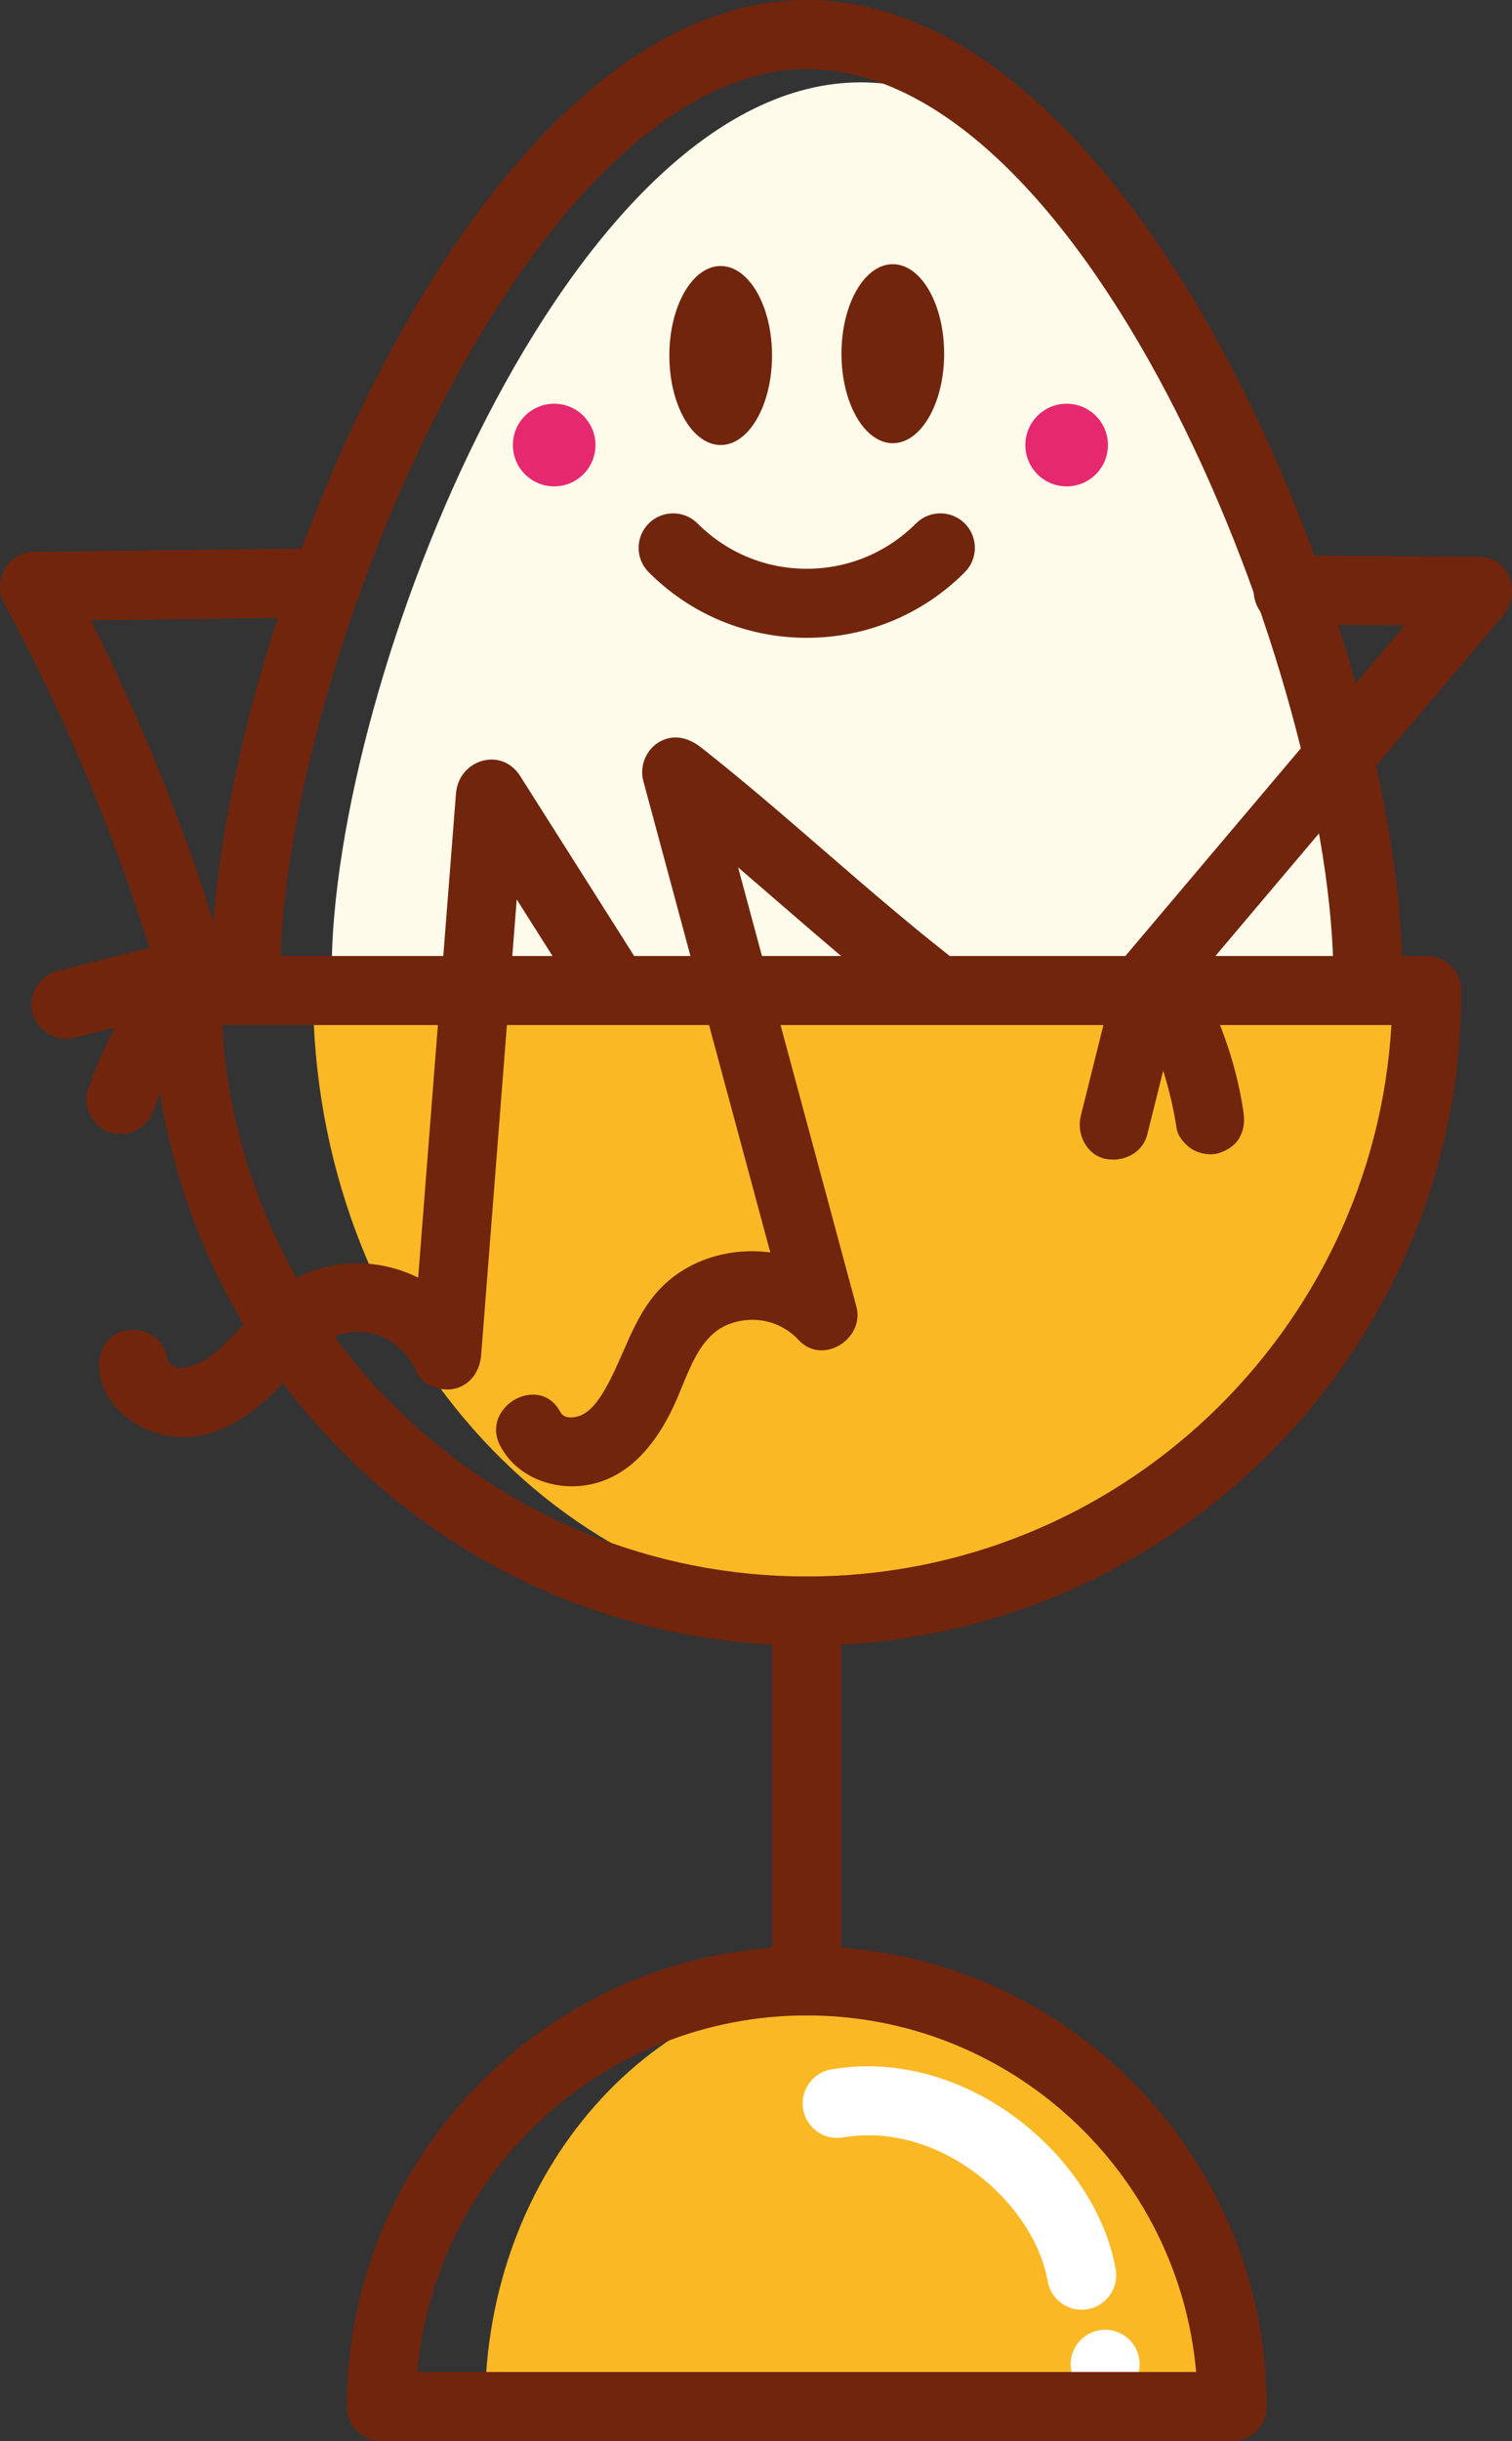
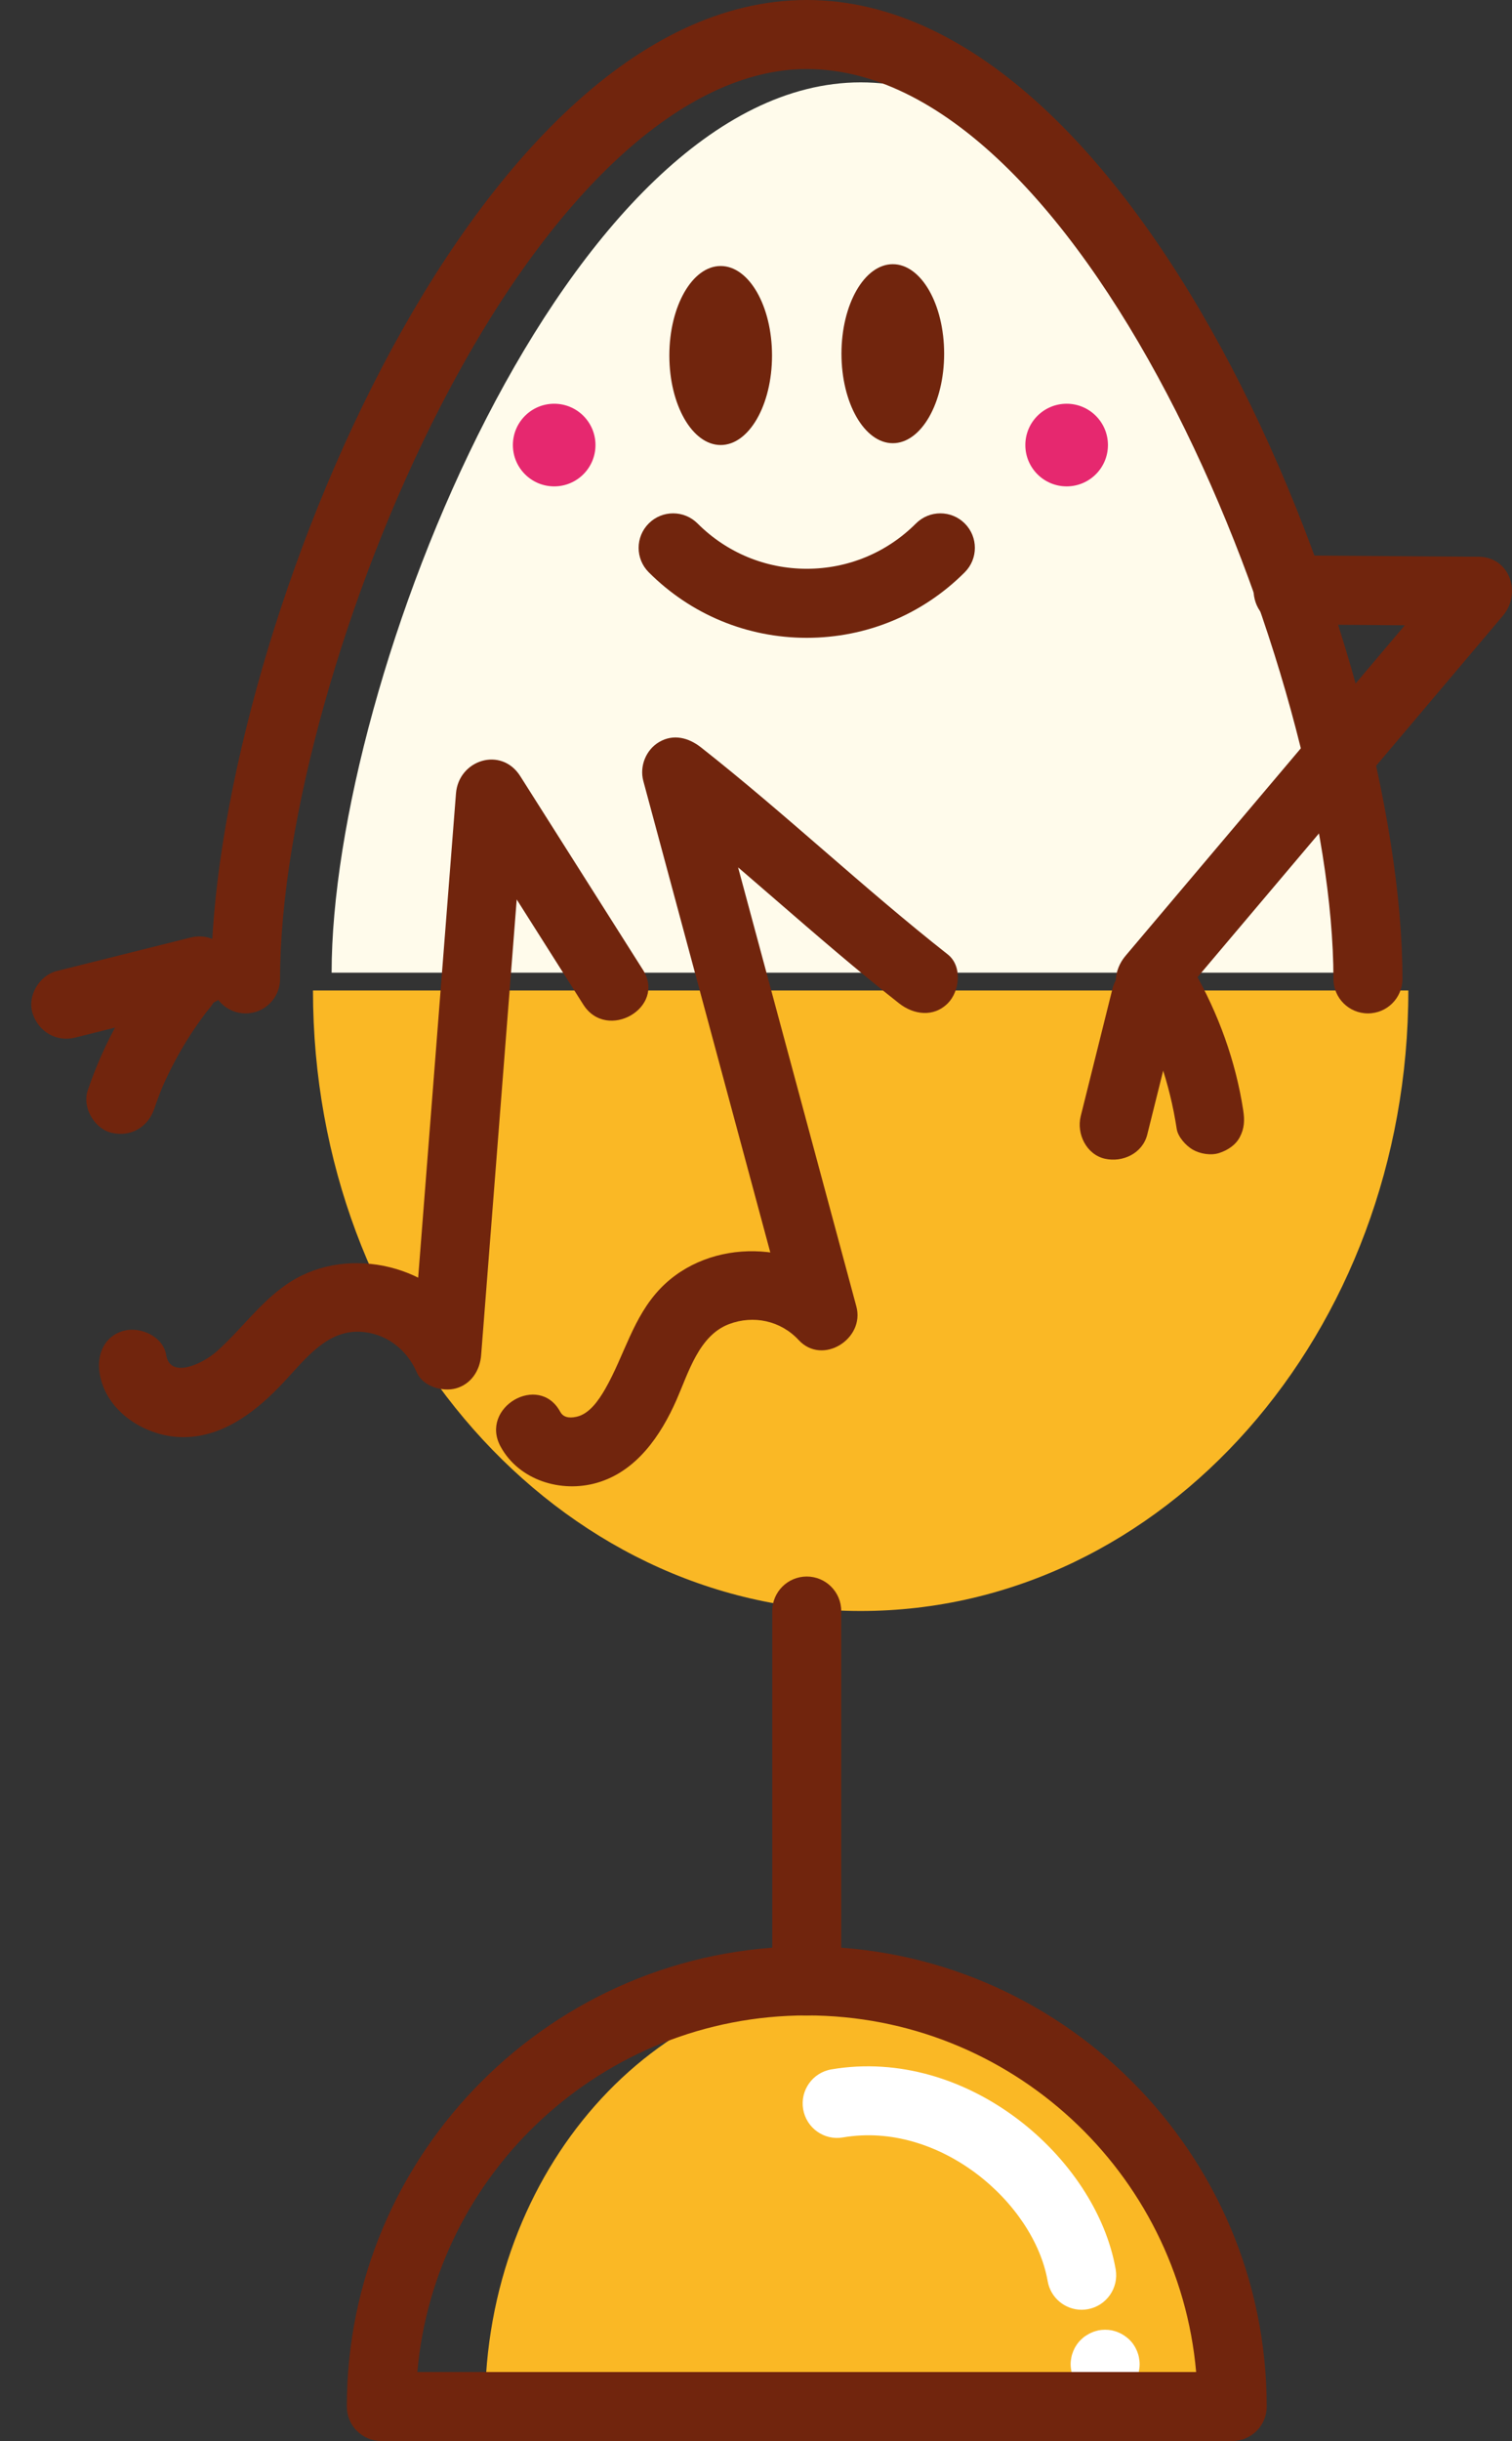
<svg xmlns="http://www.w3.org/2000/svg" id="_Слой_2" data-name="Слой 2" viewBox="0 0 457.68 738.53">
  <rect x="0" y="0" width="457.68" height="738.53" fill="#333333" stroke="none" />
  <defs>
    <style> .cls-1 { fill: #fffbeb; } .cls-1, .cls-2, .cls-3, .cls-4, .cls-5 { stroke-width: 0px; } .cls-2 { fill: #71250d; } .cls-3 { fill: #fab825; } .cls-4 { fill: #fff; } .cls-5 { fill: #e6286f; } </style>
  </defs>
  <g id="_Слой_1-2" data-name="Слой 1">
    <g>
      <path class="cls-3" d="m426.3,299.67c0,103.68-74.22,187.73-165.78,187.73-91.56,0-165.78-84.05-165.78-187.73h331.55Z" />
      <path class="cls-3" d="m146.81,728.09c0-71.12,50.91-128.77,113.71-128.77s113.71,57.65,113.71,128.77h-227.42Z" />
      <path class="cls-1" d="m100.38,294.28c0-88.45,71.7-269.36,160.15-269.36s160.15,180.91,160.15,269.36" />
      <g>
        <path class="cls-4" d="m327.41,698.81c-4.98,0-9.39-3.57-10.28-8.65-4.15-23.76-32.73-48.5-61.97-43.49-5.71.99-11.08-2.86-12.05-8.55-.96-5.68,2.86-11.08,8.55-12.04,41.29-6.98,80.15,26.76,86.05,60.48.99,5.68-2.81,11.09-8.49,12.09-.61.11-1.21.16-1.81.16Z" />
        <path class="cls-4" d="m334.54,725.78c-.67,0-1.38-.09-2.05-.21-.67-.17-1.34-.33-1.96-.63-.63-.25-1.21-.58-1.8-.96-.59-.38-1.09-.8-1.59-1.3-.46-.46-.92-1-1.3-1.59-.38-.54-.71-1.17-.96-1.8-.25-.63-.46-1.3-.59-1.97-.12-.67-.21-1.33-.21-2.04,0-.67.08-1.34.21-2.01.12-.67.33-1.33.59-1.96s.58-1.25.96-1.8c.38-.59.83-1.13,1.3-1.59.5-.5,1-.92,1.59-1.29.59-.38,1.17-.71,1.8-.96.63-.29,1.29-.46,1.96-.63,1.34-.25,2.72-.25,4.09,0,.67.17,1.3.33,1.96.63.63.25,1.21.58,1.8.96.54.38,1.09.8,1.59,1.29.46.46.92,1,1.29,1.59.38.54.67,1.17.96,1.8.25.63.46,1.29.58,1.96.13.67.21,1.34.21,2.01,0,.71-.08,1.38-.21,2.04-.12.67-.33,1.34-.58,1.97-.29.62-.59,1.25-.96,1.8-.38.58-.83,1.13-1.29,1.59-.5.5-1.04.92-1.59,1.3-.58.38-1.17.71-1.8.96-.67.29-1.3.46-1.96.63-.67.12-1.38.21-2.05.21Z" />
      </g>
      <path class="cls-5" d="m335.37,134.65c0,6.91-5.6,12.5-12.5,12.5-6.91,0-12.5-5.6-12.5-12.5,0-6.91,5.6-12.5,12.5-12.5,6.91,0,12.5,5.6,12.5,12.5Z" />
      <path class="cls-5" d="m180.25,134.65c0,6.91-5.6,12.5-12.5,12.5-6.91,0-12.5-5.6-12.5-12.5s5.6-12.5,12.5-12.5c6.91,0,12.5,5.6,12.5,12.5Z" />
      <path class="cls-2" d="m244.2,192.97c-18.06,0-35.05-7.04-47.83-19.83-4.08-4.08-4.08-10.69,0-14.77,4.08-4.08,10.69-4.08,14.77,0,8.84,8.84,20.58,13.71,33.06,13.71,12.48,0,24.22-4.87,33.06-13.71,4.08-4.08,10.69-4.08,14.77,0,4.08,4.08,4.08,10.69,0,14.77-12.78,12.79-29.77,19.83-47.83,19.83Z" />
      <path class="cls-2" d="m233.69,107.56c0,14.96-6.96,27.08-15.54,27.08-8.58,0-15.54-12.12-15.54-27.08,0-14.96,6.96-27.08,15.54-27.08,8.58,0,15.54,12.12,15.54,27.08Z" />
      <path class="cls-2" d="m285.79,107.01c0,14.96-6.96,27.08-15.54,27.08-8.58,0-15.54-12.12-15.54-27.08s6.96-27.08,15.54-27.08c8.58,0,15.54,12.12,15.54,27.08Z" />
      <path class="cls-2" d="m414.07,306.6c-5.77,0-10.44-4.68-10.44-10.44,0-90.64-73.8-275.27-159.43-275.27-37.05,0-77.45,37.18-110.83,102.01-29.07,56.45-48.59,126.08-48.59,173.26,0,5.77-4.68,10.44-10.44,10.44-5.77,0-10.44-4.68-10.44-10.44,0-98.78,77.95-296.16,180.31-296.16s180.31,197.38,180.31,296.16c0,5.77-4.68,10.44-10.44,10.44Z" />
-       <path class="cls-2" d="m244.2,497.85c-109.28,0-198.18-88.9-198.18-198.18,0-5.77,4.68-10.44,10.44-10.44h375.46c5.77,0,10.44,4.68,10.44,10.44,0,109.27-88.9,198.18-198.18,198.18Zm-176.98-187.73c5.43,92.91,82.74,166.84,176.98,166.84,94.25,0,171.56-73.93,176.98-166.84H67.21Z" />
      <path class="cls-2" d="m372.97,738.53H115.43c-5.77,0-10.44-4.68-10.44-10.44,0-76.76,62.45-139.22,139.22-139.22,76.77,0,139.22,62.45,139.22,139.22,0,5.77-4.68,10.44-10.44,10.44Zm-246.64-20.89h235.74c-5.31-60.37-56.15-107.88-117.87-107.88-61.73,0-112.56,47.51-117.87,107.88Z" />
      <path class="cls-2" d="m244.2,609.76c-5.77,0-10.44-4.68-10.44-10.44v-111.91c0-5.77,4.68-10.44,10.44-10.44s10.44,4.68,10.44,10.44v111.91c0,5.77-4.68,10.44-10.44,10.44Z" />
      <path class="cls-2" d="m194.59,293.38c-12.37-19.52-24.74-39.04-37.11-58.56-5.76-9.09-18.67-4.94-19.46,5.27-4.42,56.63-8.85,113.26-13.27,169.89,6.49-1.76,12.98-3.51,19.46-5.27-8.45-19.65-33.99-27.98-52.83-18.83-10.69,5.19-17.15,15.33-25.8,23-4.27,3.78-14.1,8.41-15.29,1.03-.9-5.57-7.83-8.67-12.85-7.29-5.93,1.63-8.2,7.26-7.29,12.85,1.91,11.8,14.18,19.43,25.55,19.34,12.34-.1,22.46-8.32,30.44-16.92,6.49-6.99,12.89-15.39,22.78-14.98,7.58.32,14.15,5.1,17.26,12.35,1.79,4.17,7.74,5.91,11.79,4.8,4.66-1.28,7.31-5.45,7.67-10.07,4.42-56.63,8.85-113.26,13.27-169.89-6.49,1.76-12.98,3.51-19.46,5.27,12.37,19.52,24.74,39.04,37.11,58.56,7.18,11.32,25.26.86,18.04-10.54h0Z" />
      <path class="cls-2" d="m286.9,288.77c-25.55-20.1-49.16-42.55-74.71-62.65-3.71-2.92-8.31-4.18-12.66-1.63-4,2.34-6,7.33-4.8,11.79,14.78,54.85,29.56,109.69,44.34,164.54,5.82-3.39,11.64-6.77,17.46-10.16-14.49-15.64-41.7-16.36-56.62-.85-8.34,8.68-10.89,20.26-16.72,30.42-2.05,3.57-4.85,7.55-8.65,8.4-2.58.58-4.15,0-4.98-1.53-6.43-11.81-24.47-1.28-18.04,10.54,5.57,10.23,18.32,14.12,29.2,10.97,11.96-3.46,19.33-14.32,24.08-25.13,3.63-8.28,6.79-19.43,15.86-22.87,7.35-2.79,15.61-1.11,21.1,4.82,7.23,7.8,20.1-.36,17.46-10.16-14.78-54.85-29.56-109.69-44.34-164.54-5.82,3.39-11.64,6.77-17.46,10.16,25.55,20.1,49.16,42.55,74.71,62.65,4.43,3.48,10.45,4.32,14.77,0,3.62-3.62,4.46-11.26,0-14.77h0Z" />
      <path class="cls-2" d="m389.54,188.92c19.34.14,38.68.28,58.02.41-2.46-5.94-4.92-11.89-7.39-17.83-33.16,39.22-66.31,78.45-99.47,117.67-3.64,4.31-4.22,10.55,0,14.77,3.73,3.73,11.11,4.33,14.77,0,33.16-39.22,66.31-78.45,99.47-117.67,5.68-6.71,2.18-17.76-7.39-17.83-19.34-.14-38.68-.28-58.02-.41-13.44-.1-13.46,20.79,0,20.89h0Z" />
      <path class="cls-2" d="m336.77,299.03c-3.21,12.89-6.43,25.79-9.64,38.68-1.32,5.29,1.7,11.57,7.29,12.85,5.41,1.23,11.43-1.62,12.85-7.29,3.21-12.89,6.43-25.79,9.64-38.68,1.32-5.29-1.7-11.57-7.29-12.85-5.41-1.23-11.43,1.62-12.85,7.29h0Z" />
      <path class="cls-2" d="m343.3,304.15c1.76,3.07,3.4,6.22,4.88,9.44.37.81.95,1.73,1.15,2.59-.17-.4-.34-.79-.5-1.19.18.44.36.87.53,1.31.66,1.65,1.27,3.31,1.85,4.98,2.28,6.59,3.93,13.38,4.98,20.27.37,2.41,2.79,5.07,4.8,6.24,2.24,1.31,5.54,1.87,8.05,1.05,2.53-.82,4.97-2.38,6.24-4.8,1.4-2.64,1.5-5.11,1.05-8.05-2.27-14.89-7.51-29.34-15-42.4-2.72-4.74-9.57-6.79-14.29-3.75-4.79,3.09-6.66,9.22-3.75,14.29h0Z" />
-       <path class="cls-2" d="m99.37,165.88c-29.68.35-59.35.7-89.03,1.05-8.09.1-12.78,8.75-9.02,15.72,19.85,36.78,35.69,75.45,47.39,115.57,3.76,12.88,23.92,7.4,20.14-5.55-12.19-41.79-28.82-82.26-49.49-120.56-3.01,5.24-6.01,10.48-9.02,15.72,29.68-.35,59.35-.7,89.03-1.05,13.43-.16,13.47-21.05,0-20.89h0Z" />
      <path class="cls-2" d="m57.69,283.65c-13.51,3.38-27.01,6.76-40.52,10.13-5.3,1.33-9,7.57-7.29,12.85,1.78,5.49,7.17,8.72,12.85,7.29,13.51-3.38,27.01-6.76,40.52-10.13,5.3-1.33,9-7.57,7.29-12.85-1.78-5.49-7.17-8.72-12.85-7.29h0Z" />
      <path class="cls-2" d="m48.43,290.54c-9.61,11.83-16.97,24.89-21.87,39.35-1.76,5.18,2.01,11.65,7.29,12.85,5.79,1.32,10.97-1.75,12.85-7.29.91-2.67,1.91-5.31,3-7.91-.35.83-.7,1.66-1.05,2.49,2.02-4.73,4.34-9.32,6.98-13.73,1.29-2.16,2.66-4.28,4.1-6.34.69-.99,1.4-1.97,2.12-2.94.24-.32.48-.64.73-.97-.3.39-.6.77-.89,1.16.47-.65,1-1.27,1.51-1.89,1.8-2.22,3.06-4.42,3.06-7.39,0-2.56-1.14-5.62-3.06-7.39-3.81-3.5-11.09-4.53-14.77,0h0Z" />
    </g>
  </g>
</svg>